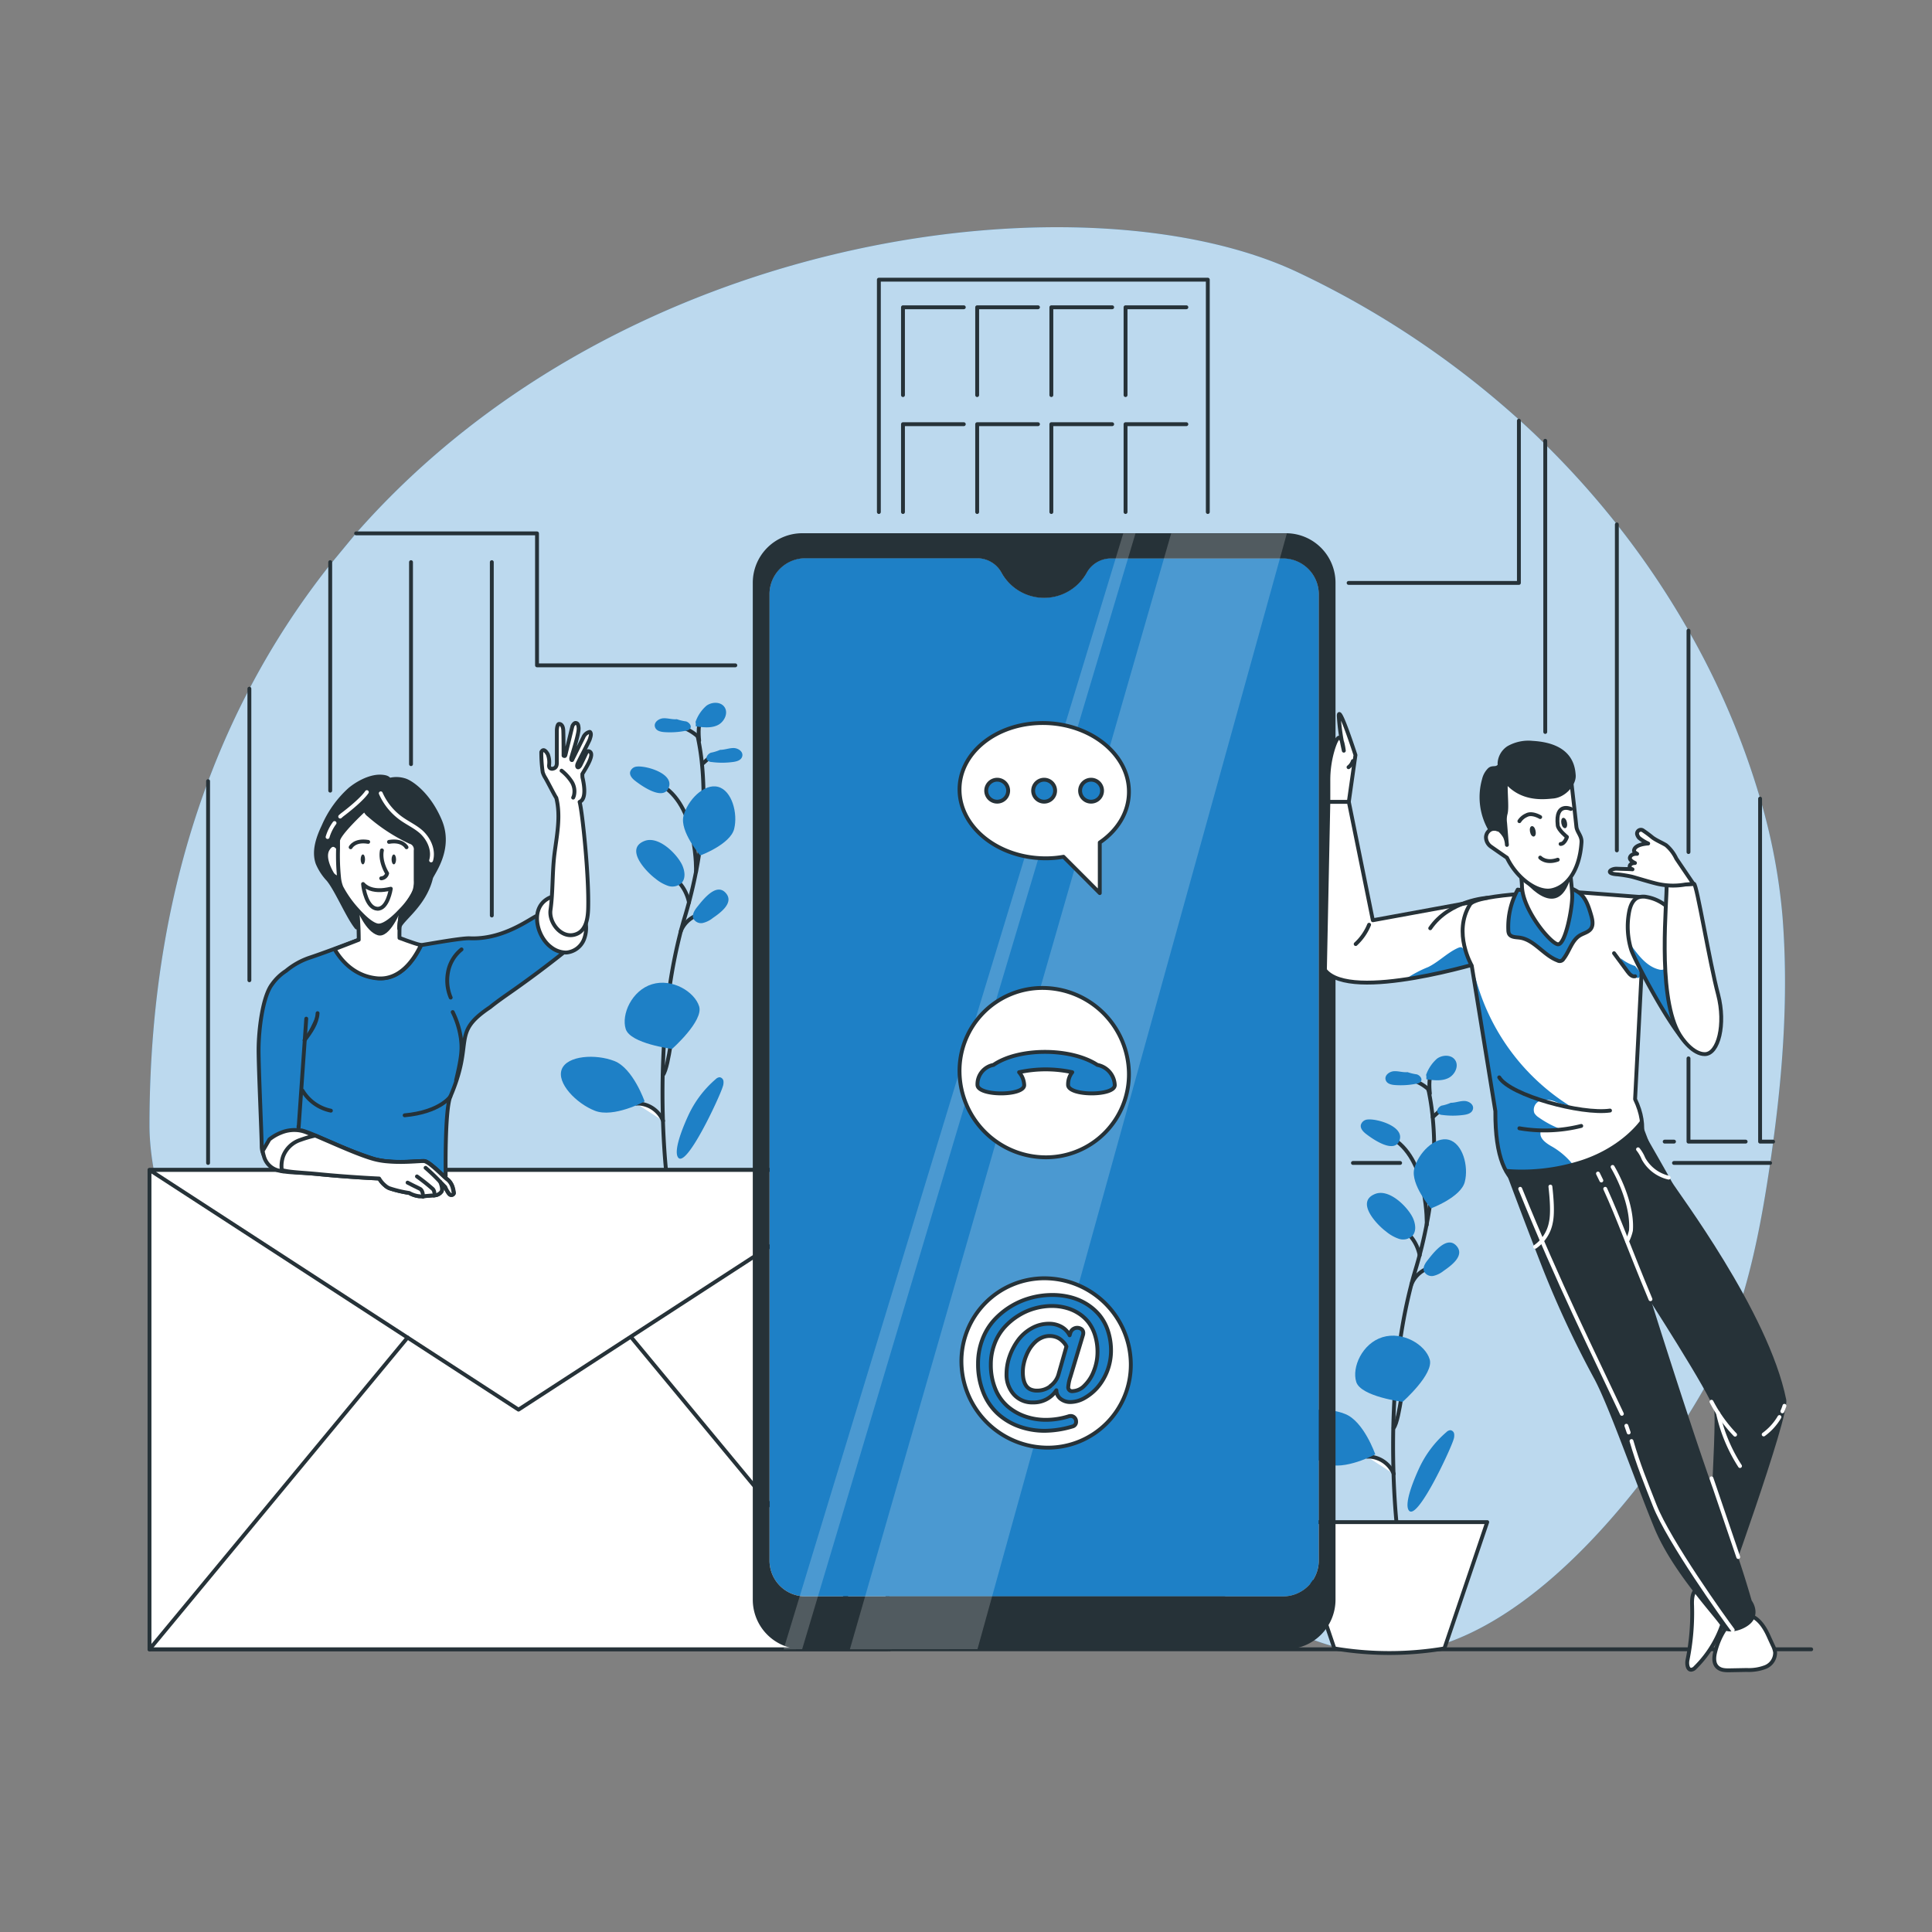
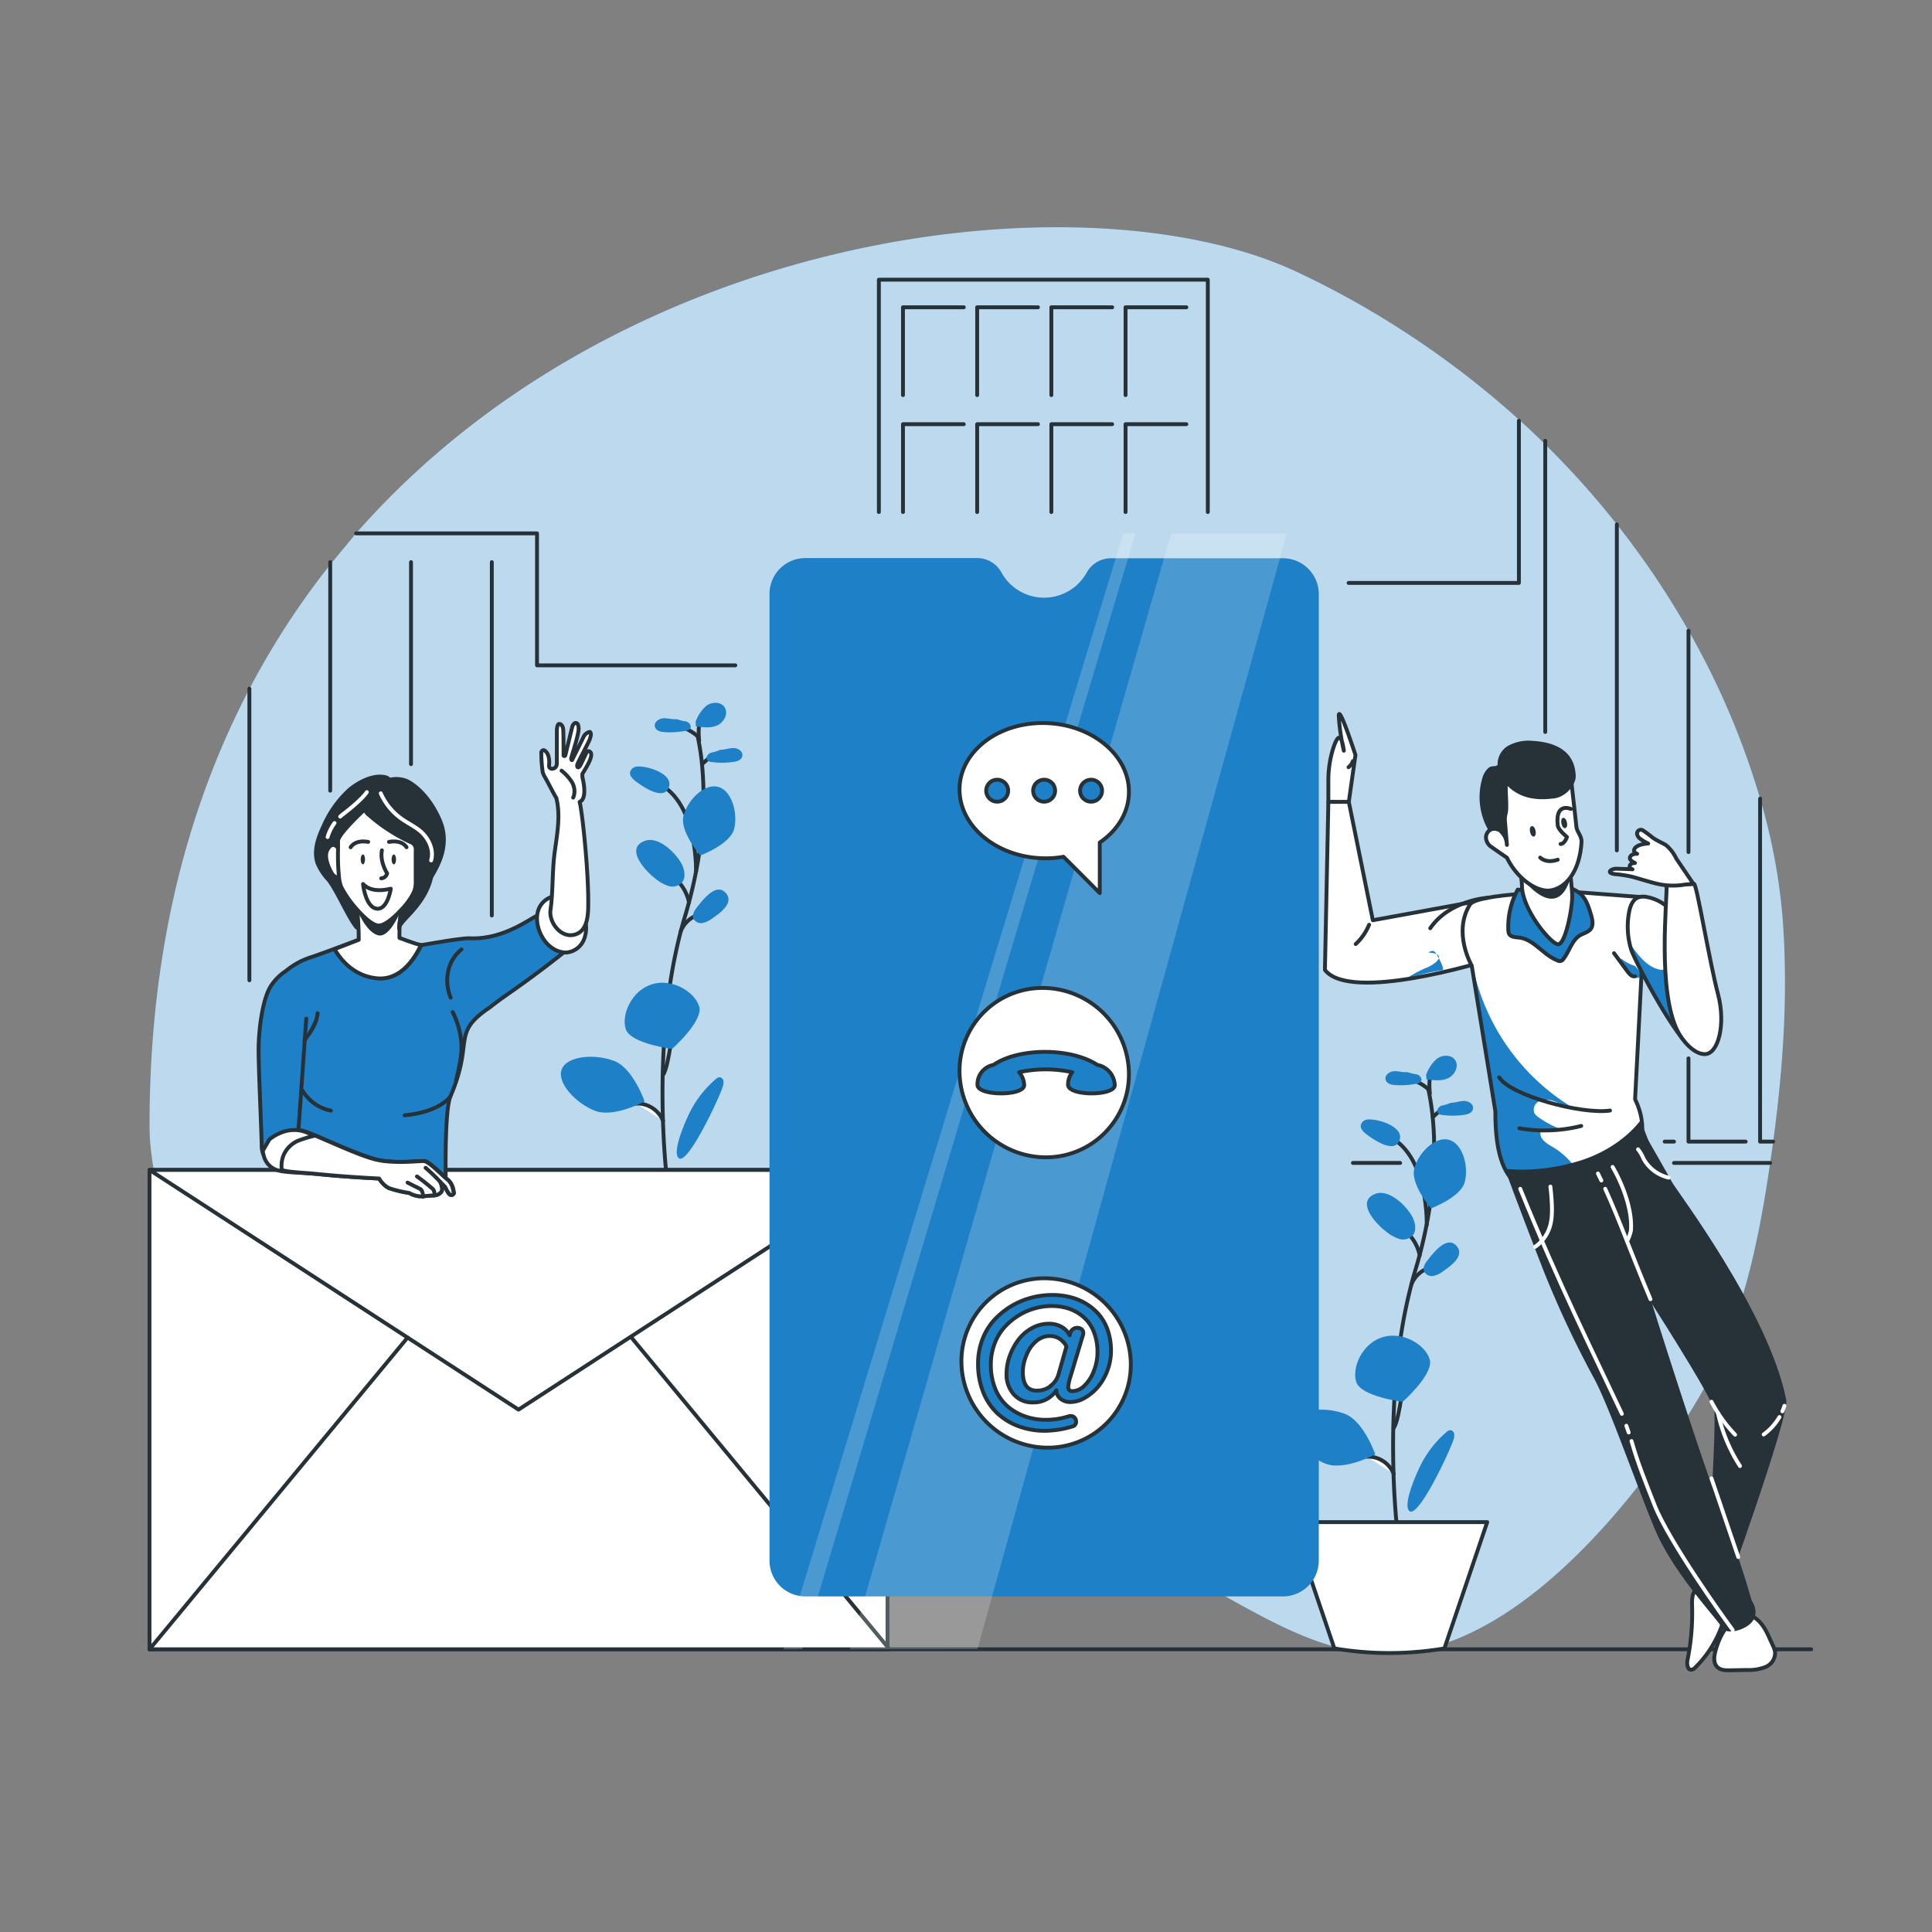
<svg xmlns="http://www.w3.org/2000/svg" viewBox="0 0 500 500">
  <rect x="0" y="0" width="500" height="500" fill="#808080" stroke="none" />
  <defs>
    <clipPath id="freepik--clip-path--inject-21">
      <path d="M384.3,248.75s-34.85,10.8-41.41,2.27l.89-43.51h5.29l6.22,30.65,28.56-5.23S387.51,244.27,384.3,248.75Z" style="fill:#fff;stroke:#263238;stroke-linecap:round;stroke-linejoin:round" />
    </clipPath>
    <clipPath id="freepik--clip-path-2--inject-21">
      <path d="M380.88,249.89,387,287.57c-.16,24.42,11.49,20.75,19.58,20.68,9.35-.08,23.54-9.35,16.58-23.78l2.68-52.23L409.55,231c-5.37-.42-27.37.27-29.12,3.08C375.89,241.37,380.88,249.89,380.88,249.89Z" style="fill:#fff;stroke:#263238;stroke-linecap:round;stroke-linejoin:round" />
    </clipPath>
    <clipPath id="freepik--clip-path-3--inject-21">
      <path d="M441.19,255.8a36.9,36.9,0,0,1-5.32-11.7,30.51,30.51,0,0,0-1.82-6.11,11,11,0,0,0-7.89-5.85,4.16,4.16,0,0,0-2.16.1c-1.45.55-2.09,2.22-2.38,3.74a20.26,20.26,0,0,0,.54,9.81c.67,2.16,8.72,17.82,14,23.89C435.7,266.62,439.22,256.39,441.19,255.8Z" style="fill:#fff;stroke:#263238;stroke-linecap:round;stroke-linejoin:round" />
    </clipPath>
  </defs>
  <g id="freepik--background-simple--inject-21">
    <path d="M92.16,138c70.07-79.73,190.37-93,244-67.39a235.56,235.56,0,0,1,57.21,38.23q3.36,3,6.53,6.17a223.63,223.63,0,0,1,18.53,20.67A217.54,217.54,0,0,1,437,163.22a202.64,202.64,0,0,1,18.53,43.47,153.78,153.78,0,0,1,5.78,30.51c1.53,19.41.2,39-2.41,58.25q-.36,2.76-.78,5.52c-.07.51-.14,1-.22,1.53-2.87,19.17-6.93,38.51-16,55.23C432,376,397.46,426.69,360,428c-19.43.69-36.59-12-54.2-21-28-14.28-59.69-17.08-90.59-17.91s-62.18.06-92.29-7.6S63.29,356.24,47.9,327c-5.23-9.94-9.2-24.26-9.21-35.72,0-33.81,5.52-63.38,15.16-89.07a209.81,209.81,0,0,1,10.69-23.93,203.54,203.54,0,0,1,20.92-32.17Z" style="fill:#1E80C6" />
    <g style="opacity:0.7">
      <path d="M92.16,138c70.07-79.73,190.37-93,244-67.39a235.56,235.56,0,0,1,57.21,38.23q3.36,3,6.53,6.17a223.63,223.63,0,0,1,18.53,20.67A217.54,217.54,0,0,1,437,163.22a202.64,202.64,0,0,1,18.53,43.47,153.78,153.78,0,0,1,5.78,30.51c1.53,19.41.2,39-2.41,58.25q-.36,2.76-.78,5.52c-.07.51-.14,1-.22,1.53-2.87,19.17-6.93,38.51-16,55.23C432,376,397.46,426.69,360,428c-19.43.69-36.59-12-54.2-21-28-14.28-59.69-17.08-90.59-17.91s-62.18.06-92.29-7.6S63.29,356.24,47.9,327c-5.23-9.94-9.2-24.26-9.21-35.72,0-33.81,5.52-63.38,15.16-89.07a209.81,209.81,0,0,1,10.69-23.93,203.54,203.54,0,0,1,20.92-32.17Z" style="fill:#fff" />
    </g>
  </g>
  <g id="freepik--Floor--inject-21">
    <line x1="38.69" y1="426.84" x2="468.74" y2="426.84" style="fill:none;stroke:#263238;stroke-linecap:round;stroke-linejoin:round" />
  </g>
  <g id="freepik--Plants--inject-21">
    <path d="M369.65,281.77a0,0,0,0,0,0,0l0,.11q0,.27.12.57a65,65,0,0,1,1,6.63c.19,1.91.34,4.09.38,6.52A98.68,98.68,0,0,1,370,312.38c-.22,1.46-.48,3-.79,4.54-.49,2.54-1.09,5.2-1.83,7.95-.33,1.28-.71,2.59-1.11,3.91l-.47,1.61c-.18.65-.36,1.3-.53,2v0a132.49,132.49,0,0,0-2.75,13.48c-.85,5.65-1.38,11.26-1.67,16.57-.39,7.08-.37,13.62-.2,19a2.44,2.44,0,0,0,0,.27c.18,5.47.52,9.76.75,12.2.13,1.43.22,2.24.23,2.29" style="fill:none;stroke:#263238;stroke-linecap:round;stroke-linejoin:round" />
    <path d="M369.68,281.91l0,0,0,0a12.1,12.1,0,0,0-5.25-2.73" style="fill:#fff;stroke:#263238;stroke-linecap:round;stroke-linejoin:round" />
    <line x1="370.8" y1="289.11" x2="373.46" y2="286.7" style="fill:none;stroke:#263238;stroke-linecap:round;stroke-linejoin:round" />
    <path d="M367.41,324.88h0a11,11,0,0,0-.62-2.05,10.6,10.6,0,0,0-1.59-2.69,10.43,10.43,0,0,0-1.67-1.65" style="fill:none;stroke:#263238;stroke-linecap:round;stroke-linejoin:round" />
    <path d="M365.28,332.38a7.36,7.36,0,0,1,4.17-4.11" style="fill:none;stroke:#263238;stroke-linecap:round;stroke-linejoin:round" />
    <path d="M360.66,369.58c.89-1.08,1.56-5.17,1.92-7.37.09-.52.16-1,.23-1.29" style="fill:#fff;stroke:#263238;stroke-linecap:round;stroke-linejoin:round" />
    <path d="M353.81,377a4.42,4.42,0,0,1,.89,0,7.25,7.25,0,0,1,6,4.45" style="fill:#fff;stroke:#263238;stroke-linecap:round;stroke-linejoin:round" />
    <path d="M369.24,317s.47-16.23-8.44-22.12" style="fill:none;stroke:#263238;stroke-linecap:round;stroke-linejoin:round" />
    <path d="M370,351.79c1.17,3.79-7,11-7,11s-10.79-1.35-12-5.13,1.56-10,6.8-11.6S368.87,348,370,351.79Z" style="fill:#1E80C6" />
    <path d="M379.09,305.86c-1,4-8.76,6.87-8.76,6.87S365,306.5,366,302.48s5.31-8.44,8.93-7.51S380.13,301.84,379.09,305.86Z" style="fill:#1E80C6" />
    <path d="M348.1,365.93c4.85,1.88,7.82,10.46,7.82,10.46s-8,4.31-12.84,2.42-10-7.21-8.6-10.76S343.25,364,348.1,365.93Z" style="fill:#1E80C6" />
    <path d="M358.73,318.73a10.43,10.43,0,0,0,3.32,1.88,3.49,3.49,0,0,0,3.53-.84c1-1.19.76-3,.11-4.49-1.3-2.85-6.08-7.7-9.75-6.31C350.64,311,356.37,317,358.73,318.73Z" style="fill:#1E80C6" />
    <path d="M369.58,326c-.7.86-1.44,1.95-1.05,3a2.23,2.23,0,0,0,2.44,1.2,6.56,6.56,0,0,0,2.62-1.29c1.87-1.3,5.71-4,3.26-6.57S371,324.19,369.58,326Z" style="fill:#1E80C6" />
    <path d="M353.93,289.73a1.93,1.93,0,0,0-1.75,1.42c-.16.93.61,1.74,1.35,2.31,1.86,1.44,7.45,5.3,8.69,1.57C363.4,291.51,356.39,289.46,353.93,289.73Z" style="fill:#1E80C6" />
    <path d="M364.22,277.47c-1.15.11-2.3-.31-3.46-.24s-2.43,1-2.18,2.14,1.54,1.39,2.6,1.45a20.77,20.77,0,0,0,5.45-.37,1.68,1.68,0,0,0,1.1-.56c.47-.69-.27-1.61-1.07-1.85a11.94,11.94,0,0,1-2.41-.58Z" style="fill:#1E80C6" />
    <path d="M375.48,285.4c1.15,0,2.27-.46,3.43-.47s2.5.84,2.31,2-1.43,1.49-2.49,1.62a20.79,20.79,0,0,1-5.46,0,1.66,1.66,0,0,1-1.14-.49c-.51-.65.17-1.62.94-1.92a10.88,10.88,0,0,0,2.37-.73Z" style="fill:#1E80C6" />
    <path d="M374.34,370.62a1.62,1.62,0,0,1,1-.49,1.11,1.11,0,0,1,1,1,3.17,3.17,0,0,1-.18,1.46c-.79,2.63-9.59,21.62-11.62,18.21-1.19-2,1.75-8.69,2.62-10.58A27.57,27.57,0,0,1,374.34,370.62Z" style="fill:#1E80C6" />
    <path d="M370.05,283s-.53-4.61.58-5" style="fill:none;stroke:#263238;stroke-linecap:round;stroke-linejoin:round" />
    <path d="M369.07,278.19a10,10,0,0,1,2.84-4.22c1.39-1,3.62-1.08,4.63.31,1.13,1.55,0,3.9-1.73,4.73s-3.77.58-5.67.31c0-.28,0-.56,0-.84Z" style="fill:#1E80C6" />
    <path d="M373.81,426.61h0a85.62,85.62,0,0,1-28.48,0h0l-11.08-32.69h50.64Z" style="fill:#fff;stroke:#263238;stroke-linecap:round;stroke-linejoin:round" />
    <path d="M180.55,190.43a0,0,0,0,0,0,0l0,.11q.06.27.12.57a61.83,61.83,0,0,1,1,6.63c.19,1.91.33,4.09.38,6.52A98.68,98.68,0,0,1,180.93,221c-.22,1.46-.48,3-.79,4.54-.49,2.54-1.1,5.2-1.83,7.95-.34,1.28-.71,2.59-1.11,3.91-.16.54-.32,1.07-.47,1.61s-.37,1.3-.54,2a0,0,0,0,1,0,0,133,133,0,0,0-2.75,13.48c-.85,5.65-1.37,11.26-1.66,16.57-.39,7.08-.38,13.62-.2,19v.27c.19,5.47.52,9.76.76,12.21.12,1.42.22,2.23.22,2.28" style="fill:none;stroke:#263238;stroke-linecap:round;stroke-linejoin:round" />
    <path d="M180.57,190.57l0,0s0,0,0,0a12.91,12.91,0,0,0-2.34-1.63,12.54,12.54,0,0,0-2.92-1.1" style="fill:#fff;stroke:#263238;stroke-linecap:round;stroke-linejoin:round" />
    <line x1="181.69" y1="197.77" x2="184.36" y2="195.36" style="fill:none;stroke:#263238;stroke-linecap:round;stroke-linejoin:round" />
    <path d="M178.31,233.54h0a11,11,0,0,0-.63-2.05,10.6,10.6,0,0,0-1.59-2.69,10.43,10.43,0,0,0-1.67-1.65" style="fill:none;stroke:#263238;stroke-linecap:round;stroke-linejoin:round" />
    <path d="M176.18,241a7.31,7.31,0,0,1,4.16-4.11" style="fill:none;stroke:#263238;stroke-linecap:round;stroke-linejoin:round" />
    <path d="M171.55,278.24c.89-1.08,1.57-5.17,1.93-7.37.08-.52.16-1,.22-1.29" style="fill:#fff;stroke:#263238;stroke-linecap:round;stroke-linejoin:round" />
    <path d="M164.7,285.62a4.52,4.52,0,0,1,.9,0,7.28,7.28,0,0,1,6,4.45" style="fill:#fff;stroke:#263238;stroke-linecap:round;stroke-linejoin:round" />
    <path d="M180.13,225.62s.48-16.23-8.44-22.12" style="fill:none;stroke:#263238;stroke-linecap:round;stroke-linejoin:round" />
    <path d="M180.94,260.45c1.16,3.79-7,11-7,11s-10.8-1.35-12-5.13,1.57-10,6.8-11.6S179.77,256.67,180.94,260.45Z" style="fill:#1E80C6" />
    <path d="M190,214.52c-1,4-8.76,6.87-8.76,6.87s-5.39-6.23-4.35-10.25,5.3-8.44,8.92-7.51S191,210.5,190,214.52Z" style="fill:#1E80C6" />
    <path d="M159,274.59c4.85,1.89,7.83,10.46,7.83,10.46s-8,4.31-12.85,2.42-10-7.21-8.59-10.76S154.14,272.7,159,274.59Z" style="fill:#1E80C6" />
    <path d="M169.63,227.39a10.39,10.39,0,0,0,3.31,1.88,3.49,3.49,0,0,0,3.53-.84c1-1.19.76-3,.11-4.49-1.3-2.85-6.07-7.7-9.75-6.31C161.54,219.64,167.26,225.64,169.63,227.39Z" style="fill:#1E80C6" />
    <path d="M180.47,234.67c-.69.86-1.43,2-1.05,3a2.23,2.23,0,0,0,2.44,1.2,6.5,6.5,0,0,0,2.62-1.29c1.87-1.29,5.71-4,3.26-6.57S181.94,232.85,180.47,234.67Z" style="fill:#1E80C6" />
    <path d="M164.82,198.39a1.94,1.94,0,0,0-1.75,1.42c-.16.93.61,1.74,1.36,2.31,1.86,1.44,7.44,5.3,8.69,1.57C174.29,200.17,167.29,198.12,164.82,198.39Z" style="fill:#1E80C6" />
    <path d="M175.11,186.13c-1.15.11-2.3-.31-3.45-.24s-2.44,1-2.18,2.14,1.53,1.39,2.6,1.45a20.7,20.7,0,0,0,5.44-.37,1.7,1.7,0,0,0,1.11-.56c.46-.69-.28-1.61-1.07-1.85a12,12,0,0,1-2.42-.58Z" style="fill:#1E80C6" />
    <path d="M186.37,194.06c1.16,0,2.28-.46,3.43-.47s2.5.84,2.32,2-1.44,1.49-2.5,1.62a20.79,20.79,0,0,1-5.46,0,1.66,1.66,0,0,1-1.14-.49c-.51-.65.17-1.62.95-1.92a11.23,11.23,0,0,0,2.37-.73Z" style="fill:#1E80C6" />
    <path d="M185.23,279.28a1.64,1.64,0,0,1,1-.49,1.14,1.14,0,0,1,1,1,3.18,3.18,0,0,1-.19,1.46c-.78,2.63-9.59,21.62-11.61,18.21-1.2-2,1.74-8.69,2.61-10.58A27.57,27.57,0,0,1,185.23,279.28Z" style="fill:#1E80C6" />
    <path d="M180.94,191.68s-.53-4.61.59-5" style="fill:none;stroke:#263238;stroke-linecap:round;stroke-linejoin:round" />
    <path d="M180,186.85a9.82,9.82,0,0,1,2.84-4.22c1.39-1,3.61-1.08,4.62.31,1.13,1.55,0,3.9-1.73,4.73s-3.76.58-5.66.31c0-.28,0-.56,0-.84Z" style="fill:#1E80C6" />
  </g>
  <g id="freepik--Building--inject-21">
-     <line x1="53.85" y1="300.97" x2="53.85" y2="202.16" style="fill:none;stroke:#263238;stroke-linecap:round;stroke-linejoin:round" />
    <line x1="362.35" y1="300.97" x2="350.14" y2="300.97" style="fill:none;stroke:#263238;stroke-linecap:round;stroke-linejoin:round" />
    <line x1="458.1" y1="300.97" x2="433.23" y2="300.97" style="fill:none;stroke:#263238;stroke-linecap:round;stroke-linejoin:round" />
    <polyline points="349.02 150.86 393.09 150.86 393.09 108.88" style="fill:none;stroke:#263238;stroke-linecap:round;stroke-linejoin:round" />
    <polyline points="92.16 138.04 138.98 138.04 138.98 172.19 190.3 172.19" style="fill:none;stroke:#263238;stroke-linecap:round;stroke-linejoin:round" />
    <line x1="64.54" y1="253.69" x2="64.54" y2="178.23" style="fill:none;stroke:#263238;stroke-linecap:round;stroke-linejoin:round" />
    <line x1="85.46" y1="145.48" x2="85.46" y2="204.62" style="fill:none;stroke:#263238;stroke-linecap:round;stroke-linejoin:round" />
    <line x1="106.37" y1="145.48" x2="106.37" y2="197.76" style="fill:none;stroke:#263238;stroke-linecap:round;stroke-linejoin:round" />
    <line x1="127.28" y1="145.48" x2="127.28" y2="236.93" style="fill:none;stroke:#263238;stroke-linecap:round;stroke-linejoin:round" />
    <polyline points="227.45 132.51 227.45 72.38 312.58 72.38 312.58 132.51" style="fill:none;stroke:#263238;stroke-linecap:round;stroke-linejoin:round" />
    <polyline points="233.69 102.25 233.69 79.52 249.43 79.52" style="fill:none;stroke:#263238;stroke-linecap:round;stroke-linejoin:round" />
    <polyline points="252.89 102.25 252.89 79.52 268.63 79.52" style="fill:none;stroke:#263238;stroke-linecap:round;stroke-linejoin:round" />
    <polyline points="272.09 102.25 272.09 79.52 287.83 79.52" style="fill:none;stroke:#263238;stroke-linecap:round;stroke-linejoin:round" />
    <polyline points="291.29 102.25 291.29 79.52 307.03 79.52" style="fill:none;stroke:#263238;stroke-linecap:round;stroke-linejoin:round" />
    <polyline points="233.69 132.51 233.69 109.78 249.43 109.78" style="fill:none;stroke:#263238;stroke-linecap:round;stroke-linejoin:round" />
    <polyline points="252.89 132.51 252.89 109.78 268.63 109.78" style="fill:none;stroke:#263238;stroke-linecap:round;stroke-linejoin:round" />
    <polyline points="272.09 132.51 272.09 109.78 287.83 109.78" style="fill:none;stroke:#263238;stroke-linecap:round;stroke-linejoin:round" />
    <polyline points="291.29 132.51 291.29 109.78 307.03 109.78" style="fill:none;stroke:#263238;stroke-linecap:round;stroke-linejoin:round" />
    <line x1="399.91" y1="114.08" x2="399.91" y2="189.43" style="fill:none;stroke:#263238;stroke-linecap:round;stroke-linejoin:round" />
    <line x1="430.82" y1="295.45" x2="433.23" y2="295.45" style="fill:none;stroke:#263238;stroke-linecap:round;stroke-linejoin:round" />
    <line x1="418.44" y1="135.72" x2="418.44" y2="220.08" style="fill:none;stroke:#263238;stroke-linecap:round;stroke-linejoin:round" />
    <polyline points="436.98 273.91 436.98 295.45 451.77 295.45" style="fill:none;stroke:#263238;stroke-linecap:round;stroke-linejoin:round" />
    <line x1="436.98" y1="163.22" x2="436.98" y2="220.51" style="fill:none;stroke:#263238;stroke-linecap:round;stroke-linejoin:round" />
    <polyline points="455.51 206.69 455.51 295.45 458.88 295.45" style="fill:none;stroke:#263238;stroke-linecap:round;stroke-linejoin:round" />
  </g>
  <g id="freepik--Mail--inject-21">
    <rect x="38.69" y="302.78" width="191" height="124.06" style="fill:#fff;stroke:#263238;stroke-linecap:round;stroke-linejoin:round" />
    <polygon points="38.69 302.78 134.19 364.81 229.69 302.78 38.69 302.78" style="fill:#fff;stroke:#263238;stroke-linecap:round;stroke-linejoin:round" />
    <line x1="105.48" y1="346.16" x2="38.69" y2="426.84" style="fill:none;stroke:#263238;stroke-linecap:round;stroke-linejoin:round" />
    <line x1="163.42" y1="346.16" x2="230.21" y2="426.84" style="fill:none;stroke:#263238;stroke-linecap:round;stroke-linejoin:round" />
  </g>
  <g id="freepik--Device--inject-21">
    <path d="M331.9,144.48H287.5a7.16,7.16,0,0,0-6.26,3.7l0,0a12.61,12.61,0,0,1-22.06,0h0a7.15,7.15,0,0,0-6.29-3.75H208.54a9.27,9.27,0,0,0-9.39,9.15V404a9.28,9.28,0,0,0,9.39,9.15H331.9a9.29,9.29,0,0,0,9.4-9.15V153.63A9.28,9.28,0,0,0,331.9,144.48Z" style="fill:#1E80C6" />
-     <path d="M345.63,150.86A12.82,12.82,0,0,0,332.81,138H207.64a12.81,12.81,0,0,0-12.82,12.81h0V414a12.81,12.81,0,0,0,12.81,12.81H332.81A12.82,12.82,0,0,0,345.63,414h0ZM341.3,404a9.29,9.29,0,0,1-9.4,9.15H208.54a9.28,9.28,0,0,1-9.39-9.15V153.63a9.27,9.27,0,0,1,9.39-9.15h44.37a7.13,7.13,0,0,1,6.28,3.75h0a12.61,12.61,0,0,0,22.06,0l0,0a7.14,7.14,0,0,1,6.26-3.7h44.4a9.27,9.27,0,0,1,9.39,9.15Z" style="fill:#263238" />
    <polygon points="303.1 138.04 219.95 426.83 252.97 426.8 333.04 138.04 303.1 138.04" style="fill:#fff;opacity:0.2" />
    <polygon points="290.7 138.04 202.79 426.84 207.6 426.81 293.86 138.04 290.7 138.04" style="fill:#fff;opacity:0.2" />
    <path d="M292.65,352.73a21.46,21.46,0,0,1-21.53,21.92,22.39,22.39,0,0,1-22.3-21.92,21.46,21.46,0,0,1,21.53-21.91A22.38,22.38,0,0,1,292.65,352.73Z" style="fill:#fff;stroke:#263238;stroke-linecap:round;stroke-linejoin:round" />
    <path d="M263.55,369.09a16.42,16.42,0,0,1-5.49-3.38,15,15,0,0,1-3.63-5.49,19.54,19.54,0,0,1-1.31-7.3,17.46,17.46,0,0,1,1.11-6.23,15.67,15.67,0,0,1,3-5,20,20,0,0,1,9.57-5.82,21.18,21.18,0,0,1,5.54-.73,18.88,18.88,0,0,1,4.61.55,14.78,14.78,0,0,1,4.13,1.71,13.76,13.76,0,0,1,3.37,2.85,12.58,12.58,0,0,1,2.26,4.1,16.43,16.43,0,0,1,.82,5.29A14.68,14.68,0,0,1,284,359.1a13.09,13.09,0,0,1-3.4,2.75,7.55,7.55,0,0,1-3.62,1,4,4,0,0,1-2.44-.79,2.84,2.84,0,0,1-1.15-2.26,7,7,0,0,1-6.05,3.15,6.3,6.3,0,0,1-5-2.12,7.66,7.66,0,0,1-1.85-5.23,14,14,0,0,1,.81-4.62,16,16,0,0,1,2.21-4.18,11,11,0,0,1,3.5-3.05,9.06,9.06,0,0,1,4.49-1.17,6.59,6.59,0,0,1,3.14.76,5.16,5.16,0,0,1,2.18,2.23l.2-.67a1.87,1.87,0,0,1,2.37-1.17,2,2,0,0,1,.51.26,1.2,1.2,0,0,1,.45,1,1.71,1.71,0,0,1-.09.55l-3.24,10.78a10.72,10.72,0,0,0-.55,2.54,1,1,0,0,0,1.19,1.16,4.47,4.47,0,0,0,3-1.43,10.27,10.27,0,0,0,2.43-3.79,13.26,13.26,0,0,0,.94-4.9,14.3,14.3,0,0,0-.64-4.36,10.65,10.65,0,0,0-1.72-3.37,10.19,10.19,0,0,0-2.61-2.33,11.34,11.34,0,0,0-3.22-1.39,14,14,0,0,0-3.58-.46,16.52,16.52,0,0,0-4.53.64,16.09,16.09,0,0,0-4.29,1.93,16.74,16.74,0,0,0-3.6,3.06,13.4,13.4,0,0,0-2.48,4.24,14.89,14.89,0,0,0-.93,5.29,16.33,16.33,0,0,0,1.14,6.25,11.94,11.94,0,0,0,3.12,4.5,14,14,0,0,0,4.52,2.63,16.08,16.08,0,0,0,5.45.92,19.67,19.67,0,0,0,5.85-.89,1.7,1.7,0,0,1,.59-.1,1.33,1.33,0,0,1,1,.43,1.4,1.4,0,0,1,.39,1,1.21,1.21,0,0,1-.94,1.28,25.65,25.65,0,0,1-7.28,1.12A19.56,19.56,0,0,1,263.55,369.09Zm8.26-10.37a5.65,5.65,0,0,0,2.09-2.88l2.09-7.35-.14-.3a3.51,3.51,0,0,0-.47-.67,6.88,6.88,0,0,0-.82-.8,4.24,4.24,0,0,0-1.25-.69,5,5,0,0,0-3.63.13,5.85,5.85,0,0,0-1.71,1.11,9.31,9.31,0,0,0-1.38,1.62,11.05,11.05,0,0,0-1,1.95,12,12,0,0,0-.65,2.11,9.84,9.84,0,0,0-.23,2.09,8.59,8.59,0,0,0,.08,1.35,5.82,5.82,0,0,0,.26,1.17,4,4,0,0,0,.47,1,2.74,2.74,0,0,0,.68.72,2.86,2.86,0,0,0,.95.45,4,4,0,0,0,1.23.16,5.64,5.64,0,0,0,3.47-1.14Z" style="fill:#1E80C6;stroke:#263238;stroke-linecap:round;stroke-linejoin:round" />
    <path d="M292.16,277.6a21.46,21.46,0,0,1-21.53,21.91,22.38,22.38,0,0,1-22.3-21.91,21.45,21.45,0,0,1,21.53-21.92A22.39,22.39,0,0,1,292.16,277.6Z" style="fill:#fff;stroke:#263238;stroke-linecap:round;stroke-linejoin:round" />
    <path d="M284,275.6c-6.87-4.5-20.34-4.5-26.89,0a5.08,5.08,0,0,0-4.14,5.19c.1,2.91,12.19,2.91,12.09,0a5.45,5.45,0,0,0-1.32-3.3,32.57,32.57,0,0,1,13.76,0,5.06,5.06,0,0,0-1.08,3.3c.1,2.91,12.19,2.91,12.08,0A5.54,5.54,0,0,0,284,275.6Z" style="fill:#1E80C6;stroke:#263238;stroke-linecap:round;stroke-linejoin:round" />
    <path d="M292.16,204.62c.12,5.39-2.82,10.21-7.54,13.42v13.09l-9.39-9.4a25.64,25.64,0,0,1-4.6.4c-12.1,0-22.09-7.84-22.3-17.51s9.42-17.5,21.53-17.5S292,195,292.16,204.62Z" style="fill:#fff;stroke:#263238;stroke-linecap:round;stroke-linejoin:round" />
    <path d="M260.91,204.62a2.84,2.84,0,1,1-2.84-2.83A2.84,2.84,0,0,1,260.91,204.62Z" style="fill:#1E80C6;stroke:#263238;stroke-linecap:round;stroke-linejoin:round" />
    <path d="M273.06,204.62a2.84,2.84,0,1,1-2.84-2.83A2.84,2.84,0,0,1,273.06,204.62Z" style="fill:#1E80C6;stroke:#263238;stroke-linecap:round;stroke-linejoin:round" />
    <path d="M285.21,204.62a2.84,2.84,0,1,1-2.84-2.83A2.84,2.84,0,0,1,285.21,204.62Z" style="fill:#1E80C6;stroke:#263238;stroke-linecap:round;stroke-linejoin:round" />
  </g>
  <g id="freepik--character-1--inject-21">
    <path d="M147.8,244.53a4.58,4.58,0,0,1-1.49,1.64q-6.92,5.52-14.16,10.59c-1.77,1.24-3.61,2.52-5.32,3.91-10.28,6.88-4,8.56-10.28,23.12v0c-1.48,3.48-1.21,20.53-1.21,20.53h-.51A39.23,39.23,0,0,0,111,301h0a5.38,5.38,0,0,0-.58-.34h0a1.87,1.87,0,0,0-.6-.19c-1-.06-4.81.4-8.66.15l-1-.08c-.56-.06-1.11-.13-1.66-.23s-1.08-.21-1.59-.35a99.3,99.3,0,0,1-10.73-4.14h0l-1.74-.75-.86-.37-.78-.34-.56-.24-.54-.23h0c-.91-.38-1.76-.73-2.54-1a11.3,11.3,0,0,0-1.09-.33c0,.82-.13,1.66-.24,2.48-.48,3.91-1.55,7.52-3.46,8a.24.24,0,0,1-.12,0,2.94,2.94,0,0,1-.51.05h-.15a3.88,3.88,0,0,1-1.24-.23h0a8,8,0,0,1-4-3.75,5.26,5.26,0,0,1-.62-2.3c0-2.91-.81-20.08-.81-25.08s1-13.75,3.49-17a13.16,13.16,0,0,1,3.62-3.47,19.07,19.07,0,0,1,6.17-3.44c2.66-.87,8.61-3.09,12.76-4.66v0l-6.27,2.42c1.59,2.72,5,7,11.15,7.55,5.78.49,9.36-4.74,11.19-8.56.16.06,10.22-1.85,12.55-1.74,7.59.33,13.78-3.78,16.58-5.41a6.53,6.53,0,0,1,9.57,3.62l0,.09A4.8,4.8,0,0,1,147.8,244.53Z" style="fill:#1E80C6;stroke:#263238;stroke-linecap:round;stroke-linejoin:round" />
    <path d="M108.92,244.63h0l-.46-.16Z" style="fill:#fff;stroke:#263238;stroke-linecap:round;stroke-linejoin:round" />
    <path d="M117.45,308.72a.5.5,0,0,1,0,.12.7.7,0,0,1-1.05.3c-.46-.26-1.17-1.93-1.17-1.93l-.79-.82-.52-.55h0c.08.2.71,1.73.38,2.44a.35.35,0,0,1-.08.13,2.37,2.37,0,0,1-1.9.95h0c-.43,0-1.69.15-2.79.22h-.12a9,9,0,0,1-1,0,6.78,6.78,0,0,1-2.52-.85,30.54,30.54,0,0,1-5.18-1.23l-.3-.16-.27-.16a2.67,2.67,0,0,1-.49-.38A6.92,6.92,0,0,1,98.12,305l0,0h0s-4.06-.17-9.51-.59c-2-.15-4.16-.34-6.4-.56-3.44-.35-6.28-.33-8.51-.64l-.16,0c-.44-.06-.85-.14-1.24-.23h0a5.16,5.16,0,0,1-4-3.75,12.83,12.83,0,0,1-.32-1.35l1.74-3a11.57,11.57,0,0,1,3-1.74,8.9,8.9,0,0,1,5.31-.49,11.3,11.3,0,0,1,1.09.33c.78.3,1.63.65,2.54,1l.55.23.56.24.78.34C88,296.63,93.31,299,96.86,300a20.78,20.78,0,0,0,3.25.58l1,.08c3.85.25,7.65-.21,8.66-.15s3.48,2.41,5.06,3.86c.43.4.81.73,1.07.93l.12.1.09.08a4.5,4.5,0,0,1,1.16,2.12s0,0,0,0a4.49,4.49,0,0,1,.16.82A1.31,1.31,0,0,1,117.45,308.72Z" style="fill:#fff;stroke:#263238;stroke-linecap:round;stroke-linejoin:round" />
    <path d="M117.45,308.72a.5.5,0,0,1,0,.12.7.7,0,0,1-1.05.29,6.82,6.82,0,0,1-1.17-1.93l-.79-.81-.52-.54h0c.07.16.72,1.72.39,2.44a.35.35,0,0,1-.08.13,2.4,2.4,0,0,1-.38.4,2.45,2.45,0,0,1-1.52.54h0c-.44,0-1.69.14-2.78.22h-.14a9,9,0,0,1-1,0,7,7,0,0,1-2.51-.84,30.89,30.89,0,0,1-5.18-1.24l-.29-.14-.27-.16a4,4,0,0,1-.49-.38A6.92,6.92,0,0,1,98.12,305l0,0h0s-3.94-.17-9.28-.58c-2-.15-4.31-.35-6.63-.58-3.16-.31-5.77-.4-7.88-.73l-.65-.12-.75-.17a7.65,7.65,0,0,1,.37-3.64A7.14,7.14,0,0,1,77.76,295h0a28.41,28.41,0,0,1,3.83-1.11h0l.54.23.56.24.78.34c4.53,1.95,9.78,4.31,13.34,5.28a19.68,19.68,0,0,0,3.25.57l1,.08c3.85.26,7.65-.2,8.66-.14s3.47,2.4,5,3.85a14.12,14.12,0,0,0,1.09.94l.12.09.09.08a4.25,4.25,0,0,1,1.16,2.12s0,0,0,0a4.49,4.49,0,0,1,.16.82A1.31,1.31,0,0,1,117.45,308.72Z" style="fill:#fff;stroke:#263238;stroke-linecap:round;stroke-linejoin:round" />
    <path d="M105.48,306.06s2.27,1.18,3.17,1.59.82,2.06.82,2.06" style="fill:#fff;stroke:#263238;stroke-linecap:round;stroke-linejoin:round" />
    <path d="M107.91,304.46a51.57,51.57,0,0,1,4.12,3.27,1.59,1.59,0,0,1,.25,1.66" style="fill:#fff;stroke:#263238;stroke-linecap:round;stroke-linejoin:round" />
    <path d="M113.89,305.83a47.38,47.38,0,0,0-3.75-3.6" style="fill:#fff;stroke:#263238;stroke-linecap:round;stroke-linejoin:round" />
    <path d="M108.91,244.65c-1.81,3.81-5.4,9-11.18,8.55-6.12-.52-9.56-4.83-11.15-7.56,2.2-.84,4.43-1.7,6.26-2.42v0c0-1.86-.06-4.09-.26-6.3,0-.48-.1-1-.15-1.45s-.11-.77-.17-1.14h11.63s-.07.46-.16,1.23a0,0,0,0,1,0,0c-.07.69-.16,1.61-.23,2.65-.09,1.38-.15,3-.11,4.53.56.19,1.13.4,1.7.62l1.1.38c.44.16.87.3,1.33.45l1,.3A3.34,3.34,0,0,1,108.91,244.65Z" style="fill:#fff;stroke:#263238;stroke-linecap:round;stroke-linejoin:round" />
    <path d="M92.43,235.43s2.17,5.64,5.32,6.6,6-6.47,6-6.47-4.44,4.74-6.09,4-5.21-4.09-5.21-4.09" style="fill:#263238" />
    <path d="M90.56,204.28a27.35,27.35,0,0,0-6.83,9.53c-1.43,3-2.64,6.45-1.54,9.59a14.22,14.22,0,0,0,2.75,4.22c2.16,2.59,5.19,9.82,7.35,12.41.14-4.61-3.72-12.06-3.31-15.93a27.75,27.75,0,0,1,2.91-8.55,43.93,43.93,0,0,1,5.66-9.82c1.31-1.58,5.52-4.39,1.27-4.73C96,200.77,92.69,202.53,90.56,204.28Z" style="fill:#263238;stroke:#263238;stroke-linecap:round;stroke-linejoin:round" />
    <path d="M87.84,220s-1.49-2.89-3.06-.15c-1.13,2,.5,5.15,1.2,6.32a2.35,2.35,0,0,0,2.09,1Z" style="fill:#fff;stroke:#263238;stroke-linecap:round;stroke-linejoin:round" />
    <path d="M107.42,230.44a20.3,20.3,0,0,1-3.69,5.12l-.9.93c-1.86,1.84-3.87,3.3-5.19,3-1.15-.23-2.65-1.41-4.12-2.92-.37-.37-.73-.77-1.09-1.17h0a28.31,28.31,0,0,1-4.09-5.79,9.06,9.06,0,0,1-.59-2.45,57.26,57.26,0,0,1-.26-7.54c0-.89,0-1.6,0-2,0-1.74,6.52-7.79,6.52-7.79a1.15,1.15,0,0,1,.55-.06,10.52,10.52,0,0,1,3.2,1.14c3.95,1.92,9.46,5.73,9.86,7.18C108.23,220.2,108,228.56,107.42,230.44Z" style="fill:#fff;stroke:#263238;stroke-linecap:round;stroke-linejoin:round" />
    <path d="M94.47,222.42c0,.7-.26,1.27-.55,1.27s-.58-.55-.58-1.27.26-1.29.58-1.29S94.47,221.72,94.47,222.42Z" style="fill:#263238" />
    <path d="M101.92,221.14c.32,0,.58.57.58,1.28s-.26,1.27-.58,1.27-.58-.57-.58-1.27S101.6,221.14,101.92,221.14Z" style="fill:#263238" />
    <path d="M90.75,219.27s1-2,4.54-1.39" style="fill:none;stroke:#263238;stroke-linecap:round;stroke-linejoin:round" />
    <path d="M105.21,219.27s-1-2-4.54-1.39" style="fill:none;stroke:#263238;stroke-linecap:round;stroke-linejoin:round" />
    <path d="M98.66,227.31a1.68,1.68,0,0,0,1.53-1.29s-1.94-3-1.35-5.94" style="fill:none;stroke:#263238;stroke-linecap:round;stroke-linejoin:round" />
    <path d="M86.58,213a11.69,11.69,0,0,0-1.8,3.62" style="fill:none;stroke:#fff;stroke-linecap:round;stroke-linejoin:round" />
    <path d="M94.94,205s-1.11,1.84-6,5.59a9.32,9.32,0,0,0-.9.74" style="fill:none;stroke:#fff;stroke-linecap:round;stroke-linejoin:round" />
    <path d="M79.26,263.63q-1,14.26-2,28.54v-.73" style="fill:#263238;stroke:#263238;stroke-linecap:round;stroke-linejoin:round" />
    <path d="M142.43,232.24a5.94,5.94,0,0,1,5.53.64,8.57,8.57,0,0,1,3.29,4.65,8.16,8.16,0,0,1-.18,5.74,5.42,5.42,0,0,1-4.53,3.25,6.47,6.47,0,0,1-4-1.45C138.8,242.27,136.93,234.61,142.43,232.24Z" style="fill:#fff;stroke:#263238;stroke-linecap:round;stroke-linejoin:round" />
    <path d="M150.71,200.31c0,.12,0,.91.07,1.05.35,1.54,1.09,5.39-.78,6.17.71,2.53,2.45,19.06,2.22,27.49-.06,2.52-.5,5.51-2.76,6.59-3.81,1.81-7.43-2.6-7-6.05.67-4.71.44-9.51,1-14.27.61-4.94,1.73-10,.5-14.83-.3-.33-2.22-4.14-2.85-5.19a6,6,0,0,1-.66-1.44,35.94,35.94,0,0,1-.36-5.21c.57-1.08,1.31-.08,1.7.63a5.87,5.87,0,0,1,.32,2.71,1.13,1.13,0,0,0,.09.66.82.82,0,0,0,.75.34c1.23-.18,1.18-1.21,1.16-2,0-2.65,0-5.3,0-7.93,0-.44.14-1.63.56-1.67s1.05.3,1.11,1.71c.07,1.59.07,6.49.07,6.49a.33.33,0,0,0,.31.09c.1,0,.14-.18.18-.28.59-2.46,1.19-4.92,1.78-7.38.07-.29.5-.89.81-.89.74,0,.76.86.8,1.11.26,1.32-1.59,6.76-1.9,8,0,.22,0,.55.23.49l2.9-5.85a2.38,2.38,0,0,1,1.57-1.42.25.25,0,0,1,.15,0,.3.3,0,0,1,.12.13c.28.5,0,1.19-.16,1.74s-2.33,4.59-3.1,6.22c-.11.23-.29.75-.07,1s.62-.23.78-.56c.49-1,.95-1.94,1.4-2.92.14-.29.35-.7.68-.63C154.28,194.83,151.51,198.92,150.71,200.31Z" style="fill:#fff;stroke:#263238;stroke-linecap:round;stroke-linejoin:round" />
    <path d="M145.33,199.45a12.17,12.17,0,0,1,2.59,2.82,4.63,4.63,0,0,1,.6,3.68,2.72,2.72,0,0,1-.19.47" style="fill:#fff;stroke:#263238;stroke-linecap:round;stroke-linejoin:round" />
    <path d="M117.16,261.92a22.47,22.47,0,0,1,2.11,6.78c.29,2.36.38,4.21-1.23,10.84" style="fill:none;stroke:#263238;stroke-linecap:round;stroke-linejoin:round" />
    <path d="M94.59,208.33a2.63,2.63,0,0,0-.1,1.27,2.78,2.78,0,0,0,1,1.33,45.21,45.21,0,0,0,10.62,6.94,2,2,0,0,1,1.47,2.26l0,7.73a7.55,7.55,0,0,1-.23,2.37c-.56,1.8-1.8,3.25-2.7,4.91a9.91,9.91,0,0,0-1.34,5.19c-.25-1.91,6.43-5.61,8.24-13.13.25-1.06,5.45-7.37,2.33-14.78-3-7.11-7.72-10.17-9.31-10.54a7.08,7.08,0,0,0-6.35,1.22A10,10,0,0,0,94.59,208.33Z" style="fill:#263238;stroke:#263238;stroke-linecap:round;stroke-linejoin:round" />
    <path d="M101.14,230c-.57.12-1.15.23-1.73.3-2,.25-4.14-.06-5.45-1.52.1,1.31,1,6.26,3.69,6.4S101.14,230,101.14,230Z" style="fill:none;stroke:#263238;stroke-linecap:round;stroke-linejoin:round" />
    <path d="M98.54,205.31a15.92,15.92,0,0,0,5.32,6.54c1.69,1.21,3.62,2.08,5.17,3.46,2,1.83,3.31,4.73,2.54,7.36" style="fill:none;stroke:#fff;stroke-linecap:round;stroke-linejoin:round" />
    <path d="M119.44,245.71a9.76,9.76,0,0,0-3.55,6.21,11.34,11.34,0,0,0,.75,6.25" style="fill:none;stroke:#263238;stroke-linecap:round;stroke-linejoin:round" />
    <path d="M82.19,262.21c-.16,2.62-1.79,4.89-3.37,7" style="fill:#263238;stroke:#263238;stroke-linecap:round;stroke-linejoin:round" />
    <path d="M78.29,282.24a11.13,11.13,0,0,0,7.34,5.2" style="fill:none;stroke:#263238;stroke-linecap:round;stroke-linejoin:round" />
    <path d="M116.55,283.8s-2.69,4-11.83,4.84" style="fill:none;stroke:#263238;stroke-linecap:round;stroke-linejoin:round" />
  </g>
  <g id="freepik--character-2--inject-21">
    <path d="M384.3,248.75s-34.85,10.8-41.41,2.27l.89-43.51h5.29l6.22,30.65,28.56-5.23S387.51,244.27,384.3,248.75Z" style="fill:#fff" />
    <g style="clip-path:url(#freepik--clip-path--inject-21)">
-       <path d="M369.62,250.27a30.17,30.17,0,0,0-5.69,3c2.36.75,4.88-.2,7.24-.95a73.39,73.39,0,0,1,9.51-2.24c.15-.89-1-2.92-1.45-3.71-.82-1.38-1-1.5-2.38-.82C374.34,246.81,372.2,249,369.62,250.27Z" style="fill:#1E80C6" />
+       <path d="M369.62,250.27a30.17,30.17,0,0,0-5.69,3a73.39,73.39,0,0,1,9.51-2.24c.15-.89-1-2.92-1.45-3.71-.82-1.38-1-1.5-2.38-.82C374.34,246.81,372.2,249,369.62,250.27Z" style="fill:#1E80C6" />
    </g>
    <path d="M384.3,248.75s-34.85,10.8-41.41,2.27l.89-43.51h5.29l6.22,30.65,28.56-5.23S387.51,244.27,384.3,248.75Z" style="fill:none;stroke:#263238;stroke-linecap:round;stroke-linejoin:round" />
    <path d="M380.88,249.89,387,287.57c-.16,24.42,11.49,20.75,19.58,20.68,9.35-.08,23.54-9.35,16.58-23.78l2.68-52.23L409.55,231c-5.37-.42-27.37.27-29.12,3.08C375.89,241.37,380.88,249.89,380.88,249.89Z" style="fill:#fff" />
    <g style="clip-path:url(#freepik--clip-path-2--inject-21)">
      <path d="M381.84,253a56.15,56.15,0,0,0,24.39,33.18,16.05,16.05,0,0,1-3.79-1.09,5.6,5.6,0,0,0-3.86-.21,2.48,2.48,0,0,0-1.49,3.18,3.54,3.54,0,0,0,1.16,1.15,26,26,0,0,0,6.45,3.3,16.92,16.92,0,0,0-6,.46c-.36,1.74,1.58,3,3.11,3.85a19.11,19.11,0,0,1,6.12,5.75,146.3,146.3,0,0,0-16.07.92,3.4,3.4,0,0,1-2.1-.2,3.34,3.34,0,0,1-1.3-2.13,54.73,54.73,0,0,1-2.06-12.77c-.1-2.43,0-4.88-.32-7.29a56.78,56.78,0,0,0-1.06-5.65q-2.33-10.82-3.57-21.81C381.08,253.67,381.84,253,381.84,253Z" style="fill:#1E80C6" />
      <path d="M423.15,250a11.52,11.52,0,0,1-3.71-2c.31,1.5,2.55,4.09,3.86,4.89.27.17.66.31.9.08s.4-.82.64-1Z" style="fill:#1E80C6" />
    </g>
    <path d="M380.88,249.89,387,287.57c-.16,24.42,11.49,20.75,19.58,20.68,9.35-.08,23.54-9.35,16.58-23.78l2.68-52.23L409.55,231c-5.37-.42-27.37.27-29.12,3.08C375.89,241.37,380.88,249.89,380.88,249.89Z" style="fill:none;stroke:#263238;stroke-linecap:round;stroke-linejoin:round" />
    <path d="M392.79,230.23a20.09,20.09,0,0,0-2.44,10.49,2.41,2.41,0,0,0,.18.93c.45.89,1.68.89,2.67,1,3.85.49,6.24,4.55,9.87,5.91a1.11,1.11,0,0,0,1.55-.4c1.58-2,2.14-4.81,4.3-6.1.94-.56,2.13-.79,2.78-1.67.74-1,.41-2.44.05-3.66-.59-2-1.25-4.08-2.78-5.47a9.45,9.45,0,0,0-5.7-2,26,26,0,0,0-9,.84C394.31,230.48,392.79,230.23,392.79,230.23Z" style="fill:#1E80C6;stroke:#263238;stroke-linecap:round;stroke-linejoin:round" />
    <path d="M441.19,255.8a36.9,36.9,0,0,1-5.32-11.7,30.51,30.51,0,0,0-1.82-6.11,11,11,0,0,0-7.89-5.85,4.16,4.16,0,0,0-2.16.1c-1.45.55-2.09,2.22-2.38,3.74a20.26,20.26,0,0,0,.54,9.81c.67,2.16,8.72,17.82,14,23.89C435.7,266.62,439.22,256.39,441.19,255.8Z" style="fill:#fff" />
    <g style="clip-path:url(#freepik--clip-path-3--inject-21)">
      <path d="M425.4,252.73l4.94,9.31c.71,1.33,1.51,2.75,2.89,3.33a39.69,39.69,0,0,1-1.47-9.44,16.16,16.16,0,0,0-.55-4.76c-.2.17-.41-.55-.41-.55-.22.41-.8.42-1.25.33-3.23-.68-5.45-3.56-7.37-6.24a6.07,6.07,0,0,0,1,5.28S425.24,252.42,425.4,252.73Z" style="fill:#1E80C6" />
    </g>
    <path d="M441.19,255.8a36.9,36.9,0,0,1-5.32-11.7,30.51,30.51,0,0,0-1.82-6.11,11,11,0,0,0-7.89-5.85,4.16,4.16,0,0,0-2.16.1c-1.45.55-2.09,2.22-2.38,3.74a20.26,20.26,0,0,0,.54,9.81c.67,2.16,8.72,17.82,14,23.89C435.7,266.62,439.22,256.39,441.19,255.8Z" style="fill:none;stroke:#263238;stroke-linecap:round;stroke-linejoin:round" />
    <path d="M434.25,267c-5.38-10.31-2.78-34.07-2.94-37.89l7.1-.38c.71,0,4,20.26,6.24,28.67,2,7.66.08,15.41-3.46,15.41C438.25,272.81,435.38,269.17,434.25,267Z" style="fill:#fff;stroke:#263238;stroke-linecap:round;stroke-linejoin:round" />
    <path d="M370.14,240.23c5-7.3,14.81-7.88,14.81-7.88" style="fill:none;stroke:#263238;stroke-linecap:round;stroke-linejoin:round" />
    <path d="M350.85,244.32a13.88,13.88,0,0,0,3.47-5" style="fill:#fff;stroke:#263238;stroke-linecap:round;stroke-linejoin:round" />
    <path d="M388,278.82c2.85,4.67,21.31,9.66,28.67,8.59" style="fill:none;stroke:#263238;stroke-linecap:round;stroke-linejoin:round" />
    <path d="M393.22,292a38.68,38.68,0,0,0,16-.61" style="fill:none;stroke:#263238;stroke-linecap:round;stroke-linejoin:round" />
    <path d="M417.71,246.69l3.52,4.77c.48.65,1.15,1.38,1.94,1.2" style="fill:none;stroke:#263238;stroke-linecap:round;stroke-linejoin:round" />
    <path d="M443.87,427.63c-.31,1.27-.41,2.78.5,3.73s2.23.93,3.46.91l4.23-.08a11.9,11.9,0,0,0,4.79-.75,4,4,0,0,0,2.55-3.81,6.18,6.18,0,0,0-.6-1.82c-.38-.82-.76-1.65-1.13-2.47C453,413.05,445.87,419.31,443.87,427.63Z" style="fill:#fff;stroke:#263238;stroke-linecap:round;stroke-linejoin:round" />
    <path d="M437.91,415.5a61.61,61.61,0,0,1-1.18,14.08c-.22,1.05,0,2.64,1,2.54a1.61,1.61,0,0,0,1-.57,28.69,28.69,0,0,0,7.61-13.17,4.19,4.19,0,0,0-.11-3.23,4.54,4.54,0,0,0-1-1.06C441.84,411.38,437.6,408.69,437.91,415.5Z" style="fill:#fff;stroke:#263238;stroke-linecap:round;stroke-linejoin:round" />
    <path d="M426.3,294.63s5.27,9.16,6.4,11.29,25,33.5,29.58,56.34c.86,4.34-16.75,52.88-16.75,52.88l-4-2.26s2.78-44.27,2.1-47.95-18.25-30.84-18.25-30.84-9.81-7.21-13.85-15.59Z" style="fill:#263238" />
    <path d="M426.87,317.58s-3,6.68-3,7.64,16.5,53.1,21.35,65.16q4.6,11.65,8.11,23.84s1.88,2.47.46,5-7.07,4.19-8.23,1.93-12.59-14-17.41-25.68S416.55,364.27,412.69,357a261.79,261.79,0,0,1-13.44-28.71c-4.85-12.41-9.81-25.79-9.81-25.79a49.07,49.07,0,0,0,6.06.17,50.5,50.5,0,0,0,14-2.48c10.54-3.54,15.1-10.32,15.1-10.32s2.61,7.07,3.29,8.44Z" style="fill:#263238" />
    <path d="M460.52,366.73a14.79,14.79,0,0,1-4.08,4.51" style="fill:none;stroke:#fff;stroke-linecap:round;stroke-linejoin:round" />
    <path d="M461.81,363.82a12.34,12.34,0,0,1-.54,1.43" style="fill:none;stroke:#fff;stroke-linecap:round;stroke-linejoin:round" />
    <path d="M417.34,302c2.66,4.58,5.15,11.17,4.75,16.45a11.53,11.53,0,0,1-1,2.76" style="fill:none;stroke:#fff;stroke-linecap:round;stroke-linejoin:round" />
    <path d="M401.24,307.09c.29,2.55.68,6.79.12,9.29a9.83,9.83,0,0,1-4.08,6.3" style="fill:none;stroke:#fff;stroke-linecap:round;stroke-linejoin:round" />
    <path d="M423.92,297.44a9.5,9.5,0,0,1,1.4,2.39,10,10,0,0,0,6.52,4.94" style="fill:none;stroke:#fff;stroke-linecap:round;stroke-linejoin:round" />
    <path d="M415.43,307.66c3.53,7.72,6.23,15.46,11.71,28.58" style="fill:none;stroke:#fff;stroke-linecap:round;stroke-linejoin:round" />
    <path d="M413.55,303.71c.3.6.59,1.2.88,1.8" style="fill:none;stroke:#fff;stroke-linecap:round;stroke-linejoin:round" />
    <path d="M442.93,362.77a36.67,36.67,0,0,0,6.11,8.52" style="fill:none;stroke:#fff;stroke-linecap:round;stroke-linejoin:round" />
    <path d="M444.6,365.65a41.58,41.58,0,0,0,5.71,13.76" style="fill:none;stroke:#fff;stroke-linecap:round;stroke-linejoin:round" />
    <path d="M419.74,365.9c-7.79-16.62-16.1-33.11-26.31-58.24" style="fill:none;stroke:#fff;stroke-linecap:round;stroke-linejoin:round" />
    <path d="M421.5,370.73c-.19-.58-.39-1.16-.6-1.75" style="fill:none;stroke:#fff;stroke-linecap:round;stroke-linejoin:round" />
    <path d="M448.43,421.83c-2-2.61-16.58-23-20.2-32.24-2.41-6.16-4.23-10.51-6-16.65" style="fill:none;stroke:#fff;stroke-linecap:round;stroke-linejoin:round" />
    <line x1="442.93" y1="382.59" x2="449.86" y2="402.96" style="fill:none;stroke:#fff;stroke-linecap:round;stroke-linejoin:round" />
    <path d="M438.26,228.74l-2.1.17a18.18,18.18,0,0,1-8-.37c-1.67-.41-5.54-1.61-6-1.69a34.51,34.51,0,0,0-3.48-.56c-3.53-.21-1.74-1.53-.27-1.47,1.94.09,2.59.05,4.08.16-.18-.1-.73-.21-.74-.64,0-1.05,1.38-1,1.38-1s-1.51-.64-1.3-1.43,1.22-1,1.86-.94c0,0-.85-.41-.81-.85.18-1.7,3.67-1.82,3.67-1.82a10.44,10.44,0,0,1-2.35-1.45,2.19,2.19,0,0,1-.53-1,1,1,0,0,1,1.44-1,31.45,31.45,0,0,1,2.61,1.94c1.08.77,2.33,1.26,3.47,1.95a10.33,10.33,0,0,1,2.63,3.45C434,222.47,438.26,228.74,438.26,228.74Z" style="fill:#fff;stroke:#263238;stroke-linecap:round;stroke-linejoin:round" />
    <path d="M343.78,207.51V202a27.47,27.47,0,0,1,1.2-8.16c.46-1.46,1-2.73,1.49-2.92.91-.33,1.31,3.36,1.31,3.36a55.07,55.07,0,0,1-1.31-9c0-3.21,4.32,10.12,4.32,10.12l-1.72,12.11Z" style="fill:#fff;stroke:#263238;stroke-linecap:round;stroke-linejoin:round" />
    <path d="M349,198.55a3.31,3.31,0,0,0,1.12-1.58" style="fill:#fff;stroke:#263238;stroke-linecap:round;stroke-linejoin:round" />
    <path d="M390.88,219a21.45,21.45,0,0,1,3,10.37c.18,6.08,7.22,14.59,9.23,15s3.87-9.6,3.78-12.63-1.21-11.4-1.21-11.4S396.05,213.06,390.88,219Z" style="fill:#fff;stroke:#263238;stroke-linecap:round;stroke-linejoin:round" />
    <path d="M393.71,227.05s9.23,12.59,12.85-.21S396.41,230.34,393.71,227.05Z" style="fill:#263238" />
    <path d="M409.29,218c-.49,7.47-3.9,11.67-7.83,12.41-3.59.66-8.84-3-11.46-8.43h0c-.2-.13-3.39-2.34-4.15-2.88a3,3,0,0,1-1.28-2.47,2.33,2.33,0,0,1,1.58-2.08l.09,0a2.38,2.38,0,0,1,1.35.1c-.66-2.55-1.2-5.14-1.61-7.75.19-6,2.18-10.9,8.58-11.38s11.75,3.1,12,5.68c.18,2,.83,7.29,1.41,12.76C408.13,215.38,409.4,216.32,409.29,218Z" style="fill:#fff;stroke:#263238;stroke-linecap:round;stroke-linejoin:round" />
    <path d="M406.56,209.36s-4.12-1.89-3.42,4.25c.14,1.21,2.39,3,2.39,3s-.58,1.81-1.65,1.81" style="fill:#fff;stroke:#263238;stroke-linecap:round;stroke-linejoin:round" />
-     <path d="M398.6,211.46s-2.1-1.28-3.54-.49a4.21,4.21,0,0,0-1.84,1.55" style="fill:#fff;stroke:#263238;stroke-linecap:round;stroke-linejoin:round" />
    <path d="M397.4,215c.16.74,0,1.4-.43,1.49s-.85-.45-1-1.19,0-1.4.44-1.49S397.25,214.25,397.4,215Z" style="fill:#263238" />
    <path d="M405.52,212.84c.16.74,0,1.4-.43,1.49s-.85-.45-1-1.18,0-1.41.43-1.49S405.37,212.11,405.52,212.84Z" style="fill:#263238" />
    <path d="M385.5,199.15a5.28,5.28,0,0,0-1.46,2.63,16.6,16.6,0,0,0,1.53,12.71,6.2,6.2,0,0,1,2,.08c.7.18,1.6,1.38,1.93,2a5.92,5.92,0,0,1,.49,2.09c-.16-1.9-.31-3.79-.47-5.69a6.23,6.23,0,0,1,.1-2.28v0c.49-1.56-.05-5.24.09-8.53,4.15,5.07,10.18,4.17,12.18,4,3-.25,5.56-3.32,5.4-5.51s-.75-7.83-10.64-8.41a10.46,10.46,0,0,0-6.28,1.31,5.12,5.12,0,0,0-2.25,3.54c-.14.92.21,1-.49,1.45S386.19,198.56,385.5,199.15Z" style="fill:#263238;stroke:#263238;stroke-linecap:round;stroke-linejoin:round" />
    <path d="M398.6,221.94s1.47,1.62,4.54.55" style="fill:#fff;stroke:#263238;stroke-linecap:round;stroke-linejoin:round" />
  </g>
</svg>